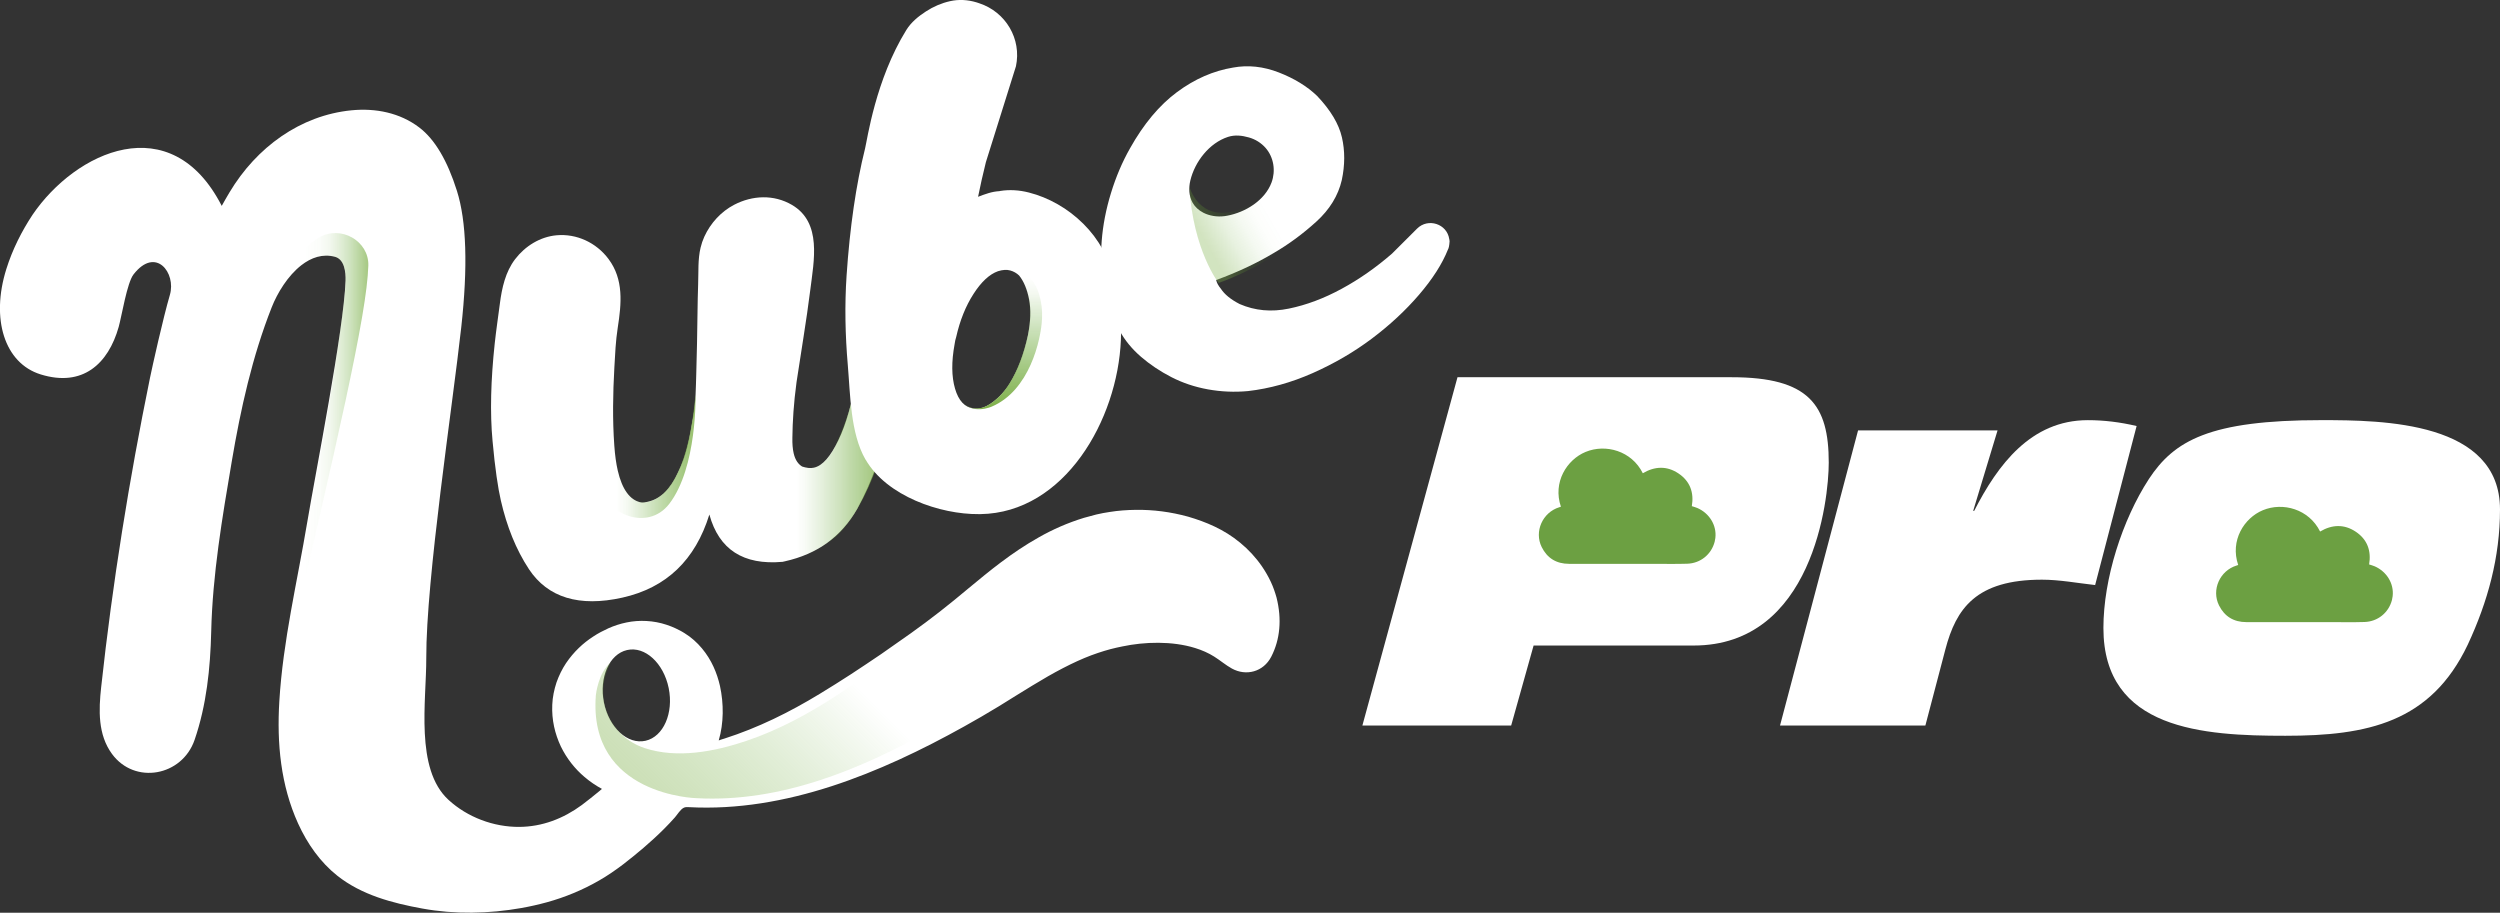
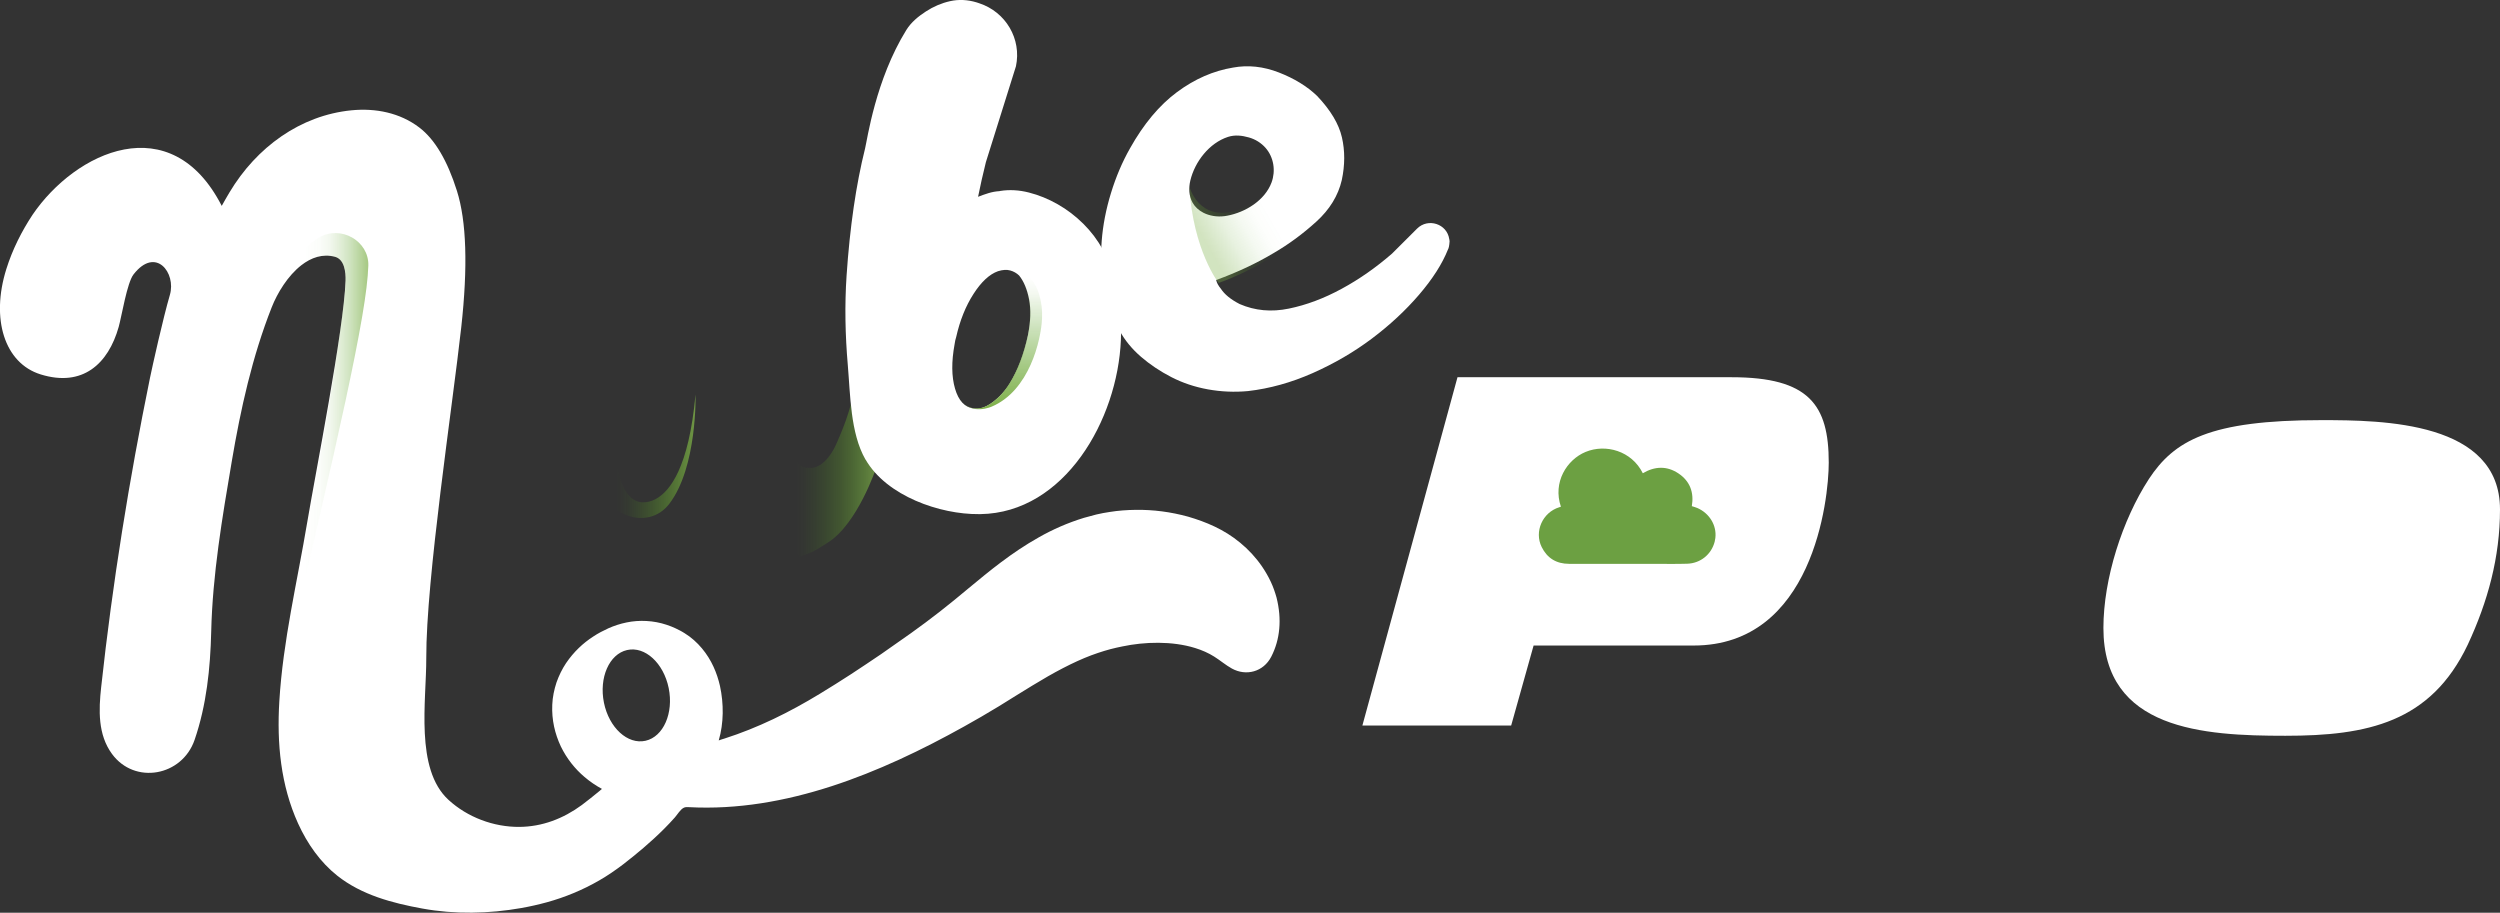
<svg xmlns="http://www.w3.org/2000/svg" id="Capa_2" viewBox="0 0 861.34 314.47">
  <rect x="0" y="0" width="861.34" height="314.47" fill="#333333" stroke="none" />
  <defs>
    <style>.cls-1{fill:url(#linear-gradient-6);}.cls-1,.cls-2,.cls-3,.cls-4,.cls-5,.cls-6,.cls-7,.cls-8{stroke-width:0px;}.cls-1,.cls-3{opacity:.7;}.cls-2{fill:#6ca042;}.cls-3{fill:url(#linear-gradient);}.cls-4{fill:url(#linear-gradient-5);}.cls-5{fill:#fff;}.cls-6{fill:url(#linear-gradient-3);}.cls-7{fill:url(#linear-gradient-4);}.cls-8{fill:url(#linear-gradient-2);opacity:.8;}</style>
    <linearGradient id="linear-gradient" x1="301.92" y1="163.97" x2="271.05" y2="163.97" gradientUnits="userSpaceOnUse">
      <stop offset="0" stop-color="#7fb04a" />
      <stop offset=".15" stop-color="#73ab3e" stop-opacity=".79" />
      <stop offset=".4" stop-color="#62a32c" stop-opacity=".45" />
      <stop offset=".62" stop-color="#559e1f" stop-opacity=".21" />
      <stop offset=".79" stop-color="#4d9b17" stop-opacity=".06" />
      <stop offset=".89" stop-color="#4b9a14" stop-opacity="0" />
    </linearGradient>
    <linearGradient id="linear-gradient-2" x1="227.13" y1="278.19" x2="286.87" y2="218.45" gradientUnits="userSpaceOnUse">
      <stop offset="0" stop-color="#7fb04a" stop-opacity=".5" />
      <stop offset=".92" stop-color="#4b9a14" stop-opacity="0" />
    </linearGradient>
    <linearGradient id="linear-gradient-3" x1="126.91" y1="157.36" x2="91.79" y2="157.36" gradientUnits="userSpaceOnUse">
      <stop offset="0" stop-color="#7fb04a" stop-opacity=".7" />
      <stop offset="0" stop-color="#7daf48" stop-opacity=".68" />
      <stop offset=".09" stop-color="#6ea838" stop-opacity=".47" />
      <stop offset=".18" stop-color="#61a32b" stop-opacity=".3" />
      <stop offset=".28" stop-color="#579f20" stop-opacity=".17" />
      <stop offset=".38" stop-color="#509c19" stop-opacity=".07" />
      <stop offset=".49" stop-color="#4c9a15" stop-opacity=".02" />
      <stop offset=".63" stop-color="#4b9a14" stop-opacity="0" />
    </linearGradient>
    <linearGradient id="linear-gradient-4" x1="239.65" y1="150.96" x2="205.18" y2="150.96" gradientUnits="userSpaceOnUse">
      <stop offset="0" stop-color="#7fb04a" stop-opacity=".8" />
      <stop offset=".23" stop-color="#6ca836" stop-opacity=".52" />
      <stop offset=".49" stop-color="#5aa024" stop-opacity=".24" />
      <stop offset=".68" stop-color="#4f9b18" stop-opacity=".06" />
      <stop offset=".79" stop-color="#4b9a14" stop-opacity="0" />
    </linearGradient>
    <linearGradient id="linear-gradient-5" x1="344.97" y1="141.01" x2="344.97" y2="92.73" gradientUnits="userSpaceOnUse">
      <stop offset="0" stop-color="#7fb04a" />
      <stop offset=".07" stop-color="#7aad44" stop-opacity=".9" />
      <stop offset=".38" stop-color="#66a530" stop-opacity=".52" />
      <stop offset=".64" stop-color="#579f20" stop-opacity=".24" />
      <stop offset=".83" stop-color="#4e9b17" stop-opacity=".06" />
      <stop offset=".94" stop-color="#4b9a14" stop-opacity="0" />
    </linearGradient>
    <linearGradient id="linear-gradient-6" x1="411.59" y1="83.52" x2="446.28" y2="63.49" gradientUnits="userSpaceOnUse">
      <stop offset=".08" stop-color="#7fb04a" stop-opacity=".5" />
      <stop offset=".16" stop-color="#72aa3c" stop-opacity=".38" />
      <stop offset=".29" stop-color="#61a32b" stop-opacity=".21" />
      <stop offset=".43" stop-color="#549e1e" stop-opacity=".09" />
      <stop offset=".56" stop-color="#4d9b16" stop-opacity=".02" />
      <stop offset=".68" stop-color="#4b9a14" stop-opacity="0" />
    </linearGradient>
  </defs>
  <g id="Layer_1">
-     <path class="cls-5" d="M241.39,85.25c-1,4.17-.69,8.33-.86,12.83-.12,3.14-.16,6.3-.21,9.45-.1,7.18-.21,14.36-.44,21.53-.15,4.61-.16,9.36-.93,13.92-1.45,8.68-2.43,13.86-5.32,19.73-2.64,5.81-6.1,9.2-10.38,10.15-.76.17-1.51.34-2.32.26-3.87-.7-6.6-4.53-8.09-10.99-.57-2.49-.95-5.27-1.19-8.61-.64-8.93-.48-17.99.02-26.92.25-4.55.46-9.19,1.16-13.68,1.3-8.36,2.1-16.61-3.16-23.67-4.25-5.7-11.05-8.81-17.92-8.19-5.61.51-10.78,3.66-14.28,8.24-3.33,4.36-4.56,9.91-5.25,15.33-.59,4.56-1.28,9.14-1.77,13.71-1.35,12.58-1.66,23.87-.75,33.59.85,9.47,1.89,16.29,2.86,20.51,2.05,8.94,5.2,16.85,9.69,23.68,6.49,9.78,17.32,13.1,32.18,9.78,15.12-3.38,25.11-12.92,29.97-28.63,3.3,12.06,11.7,17.49,25.21,16.3l.76-.17c11.34-2.53,19.5-8.53,24.97-18.11,5.42-9.83,9.04-20.56,10.82-32.45,1.83-11.64,2.68-21.75,3.18-29.95.29-4.5.36-7.65.71-9.56l-.17-.74c-.23-.99-.9-1.62-2.59-2.03-1.12-.27-2.49-.49-4.01-.15-.5.11-1.2.53-1.71.64-1.9.95-3.13,2.53-3.37,4.93-.59,6.66-1.65,14.73-3.04,23.66-1.59,9.23-3.63,16.48-6.32,22.04-2.69,5.56-5.4,8.78-8.42,9.45-1.26.28-2.63.07-4.07-.4-1.24-.77-2.34-2.09-2.91-4.57-.34-1.49-.49-3.28-.44-5.38.06-5.5.45-11.85,1.43-19.12,1.57-10.57,3.41-21.13,4.73-31.73,1.24-10.04,4.1-23.25-6.31-29.34-6.26-3.66-13.63-3.32-19.94-.03-4.42,2.3-8.11,6.27-10.26,11-.56,1.24-.97,2.46-1.26,3.69Z" />
    <path class="cls-3" d="M285.17,186.97c10.31-6.44,16.75-25.88,16.75-25.88l-8.21-24.96c-.75,6.76-6.12,17.98-6.12,17.98-4.03,7.78-8.43,7.09-8.43,7.09,0,0-3.23.37-4.62-2.3,0,0-8.51,21.51,1.06,32.91,0,0,3.33-1.19,4.39-1.72,1.34-.67,5.19-3.12,5.19-3.12Z" />
    <path class="cls-5" d="M298.2,158.36s-.03-.05-.04-.08c-5.19-9.09-5.18-22.28-6.07-32.59-.88-10.23-1.1-20.53-.41-30.78,1.13-16.67,3.25-31.27,6.38-43.8.75-3.02,3.59-23.63,14.19-40.76,1.68-2.71,4.14-4.7,6.75-6.4,2.61-1.7,5.39-2.89,8.34-3.55,2.95-.66,5.98-.52,9.1.41l.91.3c9.21,3.01,14.67,12.35,12.68,21.72l-10.36,33.05c-1.02,4.11-1.92,8.08-2.69,11.92,1.14-.46,2.33-.87,3.59-1.26,1.26-.38,2.5-.61,3.73-.68l.3-.07c3.19-.51,6.49-.33,9.9.54,3.41.87,6.72,2.22,9.93,4.05,3.22,1.83,6.16,4.08,8.84,6.74,2.68,2.67,4.91,5.63,6.71,8.91,2.53,4.74,4.26,9.76,5.17,15.06.91,5.3,1.25,10.63,1.04,15.98-1.11,27.62-19.46,59.64-48.41,60.06-.17,0-.35,0-.52,0-13.28.13-31.76-6.17-39.04-18.8ZM354.18,115.39c.92-4.66,1.05-8.73.38-12.23-.68-3.49-1.82-6.24-3.44-8.24-.87-.83-1.89-1.41-3.08-1.74-1.18-.33-2.58-.24-4.19.26-2.96,1.05-5.77,3.67-8.46,7.86-2.69,4.19-4.67,9.13-5.95,14.82-.12.35-.22.72-.31,1.12-.09.41-.17.84-.23,1.31-1.12,6.07-1.07,11.18.14,15.34,1.21,4.16,3.33,6.44,6.37,6.83,1.98.38,4.17-.32,6.56-2.11,2.39-1.78,4.35-3.94,5.9-6.49,2.8-4.53,4.91-10.11,6.32-16.74" />
    <path class="cls-5" d="M499.32,82.38c-.76-5.26-7.3-7.39-11.09-3.61l-8.62,8.6c-5.52,4.8-11.31,8.85-17.38,12.14-6.07,3.3-12.12,5.57-18.15,6.81-6.03,1.25-11.68.73-16.96-1.56-3.05-1.56-5.21-3.32-6.49-5.28-.86-1.03-1.4-2.03-1.62-3,7.25-2.64,13.89-5.75,19.89-9.34,5.11-2.98,9.98-6.56,14.6-10.76,4.62-4.19,7.56-8.98,8.8-14.36,1.09-5.14,1.11-10.04.04-14.69-1.07-4.66-3.93-9.42-8.57-14.3-3.45-3.31-7.85-6-13.18-8.07-5.34-2.07-10.59-2.63-15.75-1.68-6.78,1.11-13.22,3.93-19.32,8.45-6.1,4.53-11.49,10.98-16.19,19.37-2.65,4.68-4.84,9.8-6.55,15.39-1.72,5.58-2.78,11.08-3.2,16.47-.41,5.4-.17,10.75.74,16.05.91,5.3,2.73,10.3,5.47,15,1.79,3.27,4.23,6.24,7.33,8.92,3.1,2.67,6.58,5,10.46,7,3.87,1.99,8.07,3.4,12.61,4.22,4.53.82,9.13,1.02,13.79.59,7.46-.86,14.9-2.92,22.32-6.21,7.41-3.29,14.21-7.25,20.39-11.9,6.17-4.64,11.59-9.68,16.24-15.1,4.65-5.42,7.96-10.6,9.93-15.53.3-.47.49-1.44.58-2.88l-.1-.72ZM414.54,73.26c-1.52-.79-2.81-1.93-3.65-3.43-1.28-2.28-1.39-5.08-.78-7.62,1.54-6.48,6.52-12.94,12.97-15.04,2.4-.78,4.81-.49,7.19.18,2.22.62,4.26,1.88,5.78,3.62,2.82,3.23,3.53,7.91,2.04,11.91-2.3,6.18-9.03,10.28-15.28,11.44-.31.06-.63.11-.94.15-2.48.33-5.15-.07-7.34-1.21" />
    <path class="cls-5" d="M439.83,205.94c-.51-1.81-1.14-3.69-2-5.5-.42-.91-.9-1.81-1.41-2.7-.5-.88-1.01-1.66-1.55-2.48-2.17-3.18-4.77-5.96-7.57-8.26-5.61-4.66-11.9-7.21-17.91-8.98-6.07-1.67-12.05-2.43-18.03-2.36-2.99.04-5.99.24-9.02.73-1.51.23-3.05.5-4.59.87l-4.27,1.15c-5.6,1.71-10.83,4.03-15.56,6.72-9.52,5.34-17.18,11.74-24.1,17.46-3.46,2.89-6.77,5.62-9.99,8.12-3.21,2.51-6.61,5.04-9.99,7.46-3.4,2.41-6.81,4.82-10.26,7.2-3.45,2.36-6.95,4.66-10.45,6.97-3.51,2.3-7.08,4.5-10.67,6.7-10.47,6.37-21.28,11.72-32.88,15.43-.65.21-1.32.38-1.95.64,1.76-6,1.75-12.68.43-18.77-1.01-4.41-2.87-8.96-6.22-12.96-1.66-1.98-3.67-3.81-5.96-5.21-.6-.39-1.07-.64-1.55-.9-.48-.27-.99-.51-1.5-.75-1.01-.48-2.08-.9-3.18-1.26-4.38-1.47-9.36-1.73-13.78-.8-2.21.45-4.31,1.15-6.23,2-1.79.83-3.56,1.72-5.27,2.87-3.42,2.21-6.68,5.22-9.35,9.16-1.32,1.99-2.44,4.24-3.29,6.66-.8,2.45-1.35,5.04-1.45,7.65-.24,5.25.92,10.04,2.94,14.36,2.07,4.27,4.96,7.82,8.14,10.51,1.92,1.65,3.94,3,6.03,4.14-.29.24-.56.49-.85.73-1.95,1.63-3.99,3.23-6.09,4.83-6.4,4.7-13.66,7.48-21.55,7.53-8.75.06-17.81-3.27-24.41-9.35-11.56-10.65-7.57-34.13-7.62-48.79-.09-27.09,9.09-87.23,12.05-113.97,2.31-20.87,1.82-36.56-1.49-47.04-3.31-10.48-7.63-17.75-12.94-21.8-6.73-5.14-15.15-6.74-23.32-5.95-17.68,1.72-32.8,12.75-42.07,28.24-.92,1.53-1.81,3.1-2.7,4.7-17.47-34.13-50.38-18.74-65.21,3.1-3.71,5.64-6.88,11.86-9.02,18.7-5.36,17.13-.64,32.39,11.84,36.26,14.45,4.48,23.28-3.6,26.89-16.37,1.02-3.62,2.87-15.21,5.11-18.08,7.64-9.82,14.76-.52,12.52,7.07-2.31,7.86-6.1,24.91-6.84,28.53-7.21,35.25-12.93,70.77-16.83,106.59-.87,7.94-1.16,16.35,3.72,23.01,7.83,10.69,24.17,7.69,28.47-4.84,4.1-11.94,5.42-24.63,5.72-37.24.46-19.71,3.81-39.36,7.09-58.72,3.06-18.07,7.05-36.08,13.76-53.08,1.94-4.92,5.55-10.87,10.21-14.49,3.39-2.63,7.32-4.03,11.58-2.9,3.28.87,3.74,5.31,3.65,8.17-.54,16.74-10.46,66.91-13.21,83.32-3.44,20.53-8.36,40.83-9.61,61.7-.87,14.47.46,28.82,6.47,42.06,3.16,6.95,7.64,13.33,13.49,17.97,8.43,6.69,19.09,9.46,29.33,11.33,11.18,2.04,22.93,1.8,34.1-.18,2.97-.53,5.91-1.19,8.82-1.99,6.19-1.71,12.26-4.2,17.98-7.5,2.85-1.63,5.64-3.56,8.25-5.54,2.32-1.8,4.65-3.66,6.96-5.64,2.5-2.14,4.94-4.37,7.28-6.72,1.23-1.23,2.42-2.5,3.58-3.8.89-1,1.94-2.85,3.16-3.39.54-.24,1.15-.2,1.74-.17,33.32,1.76,65.88-11.69,94.79-27.8,4.03-2.25,7.96-4.51,11.98-6.97,4.01-2.46,7.8-4.89,11.48-7.1,7.33-4.49,14.15-8.12,20.31-10.44,3.09-1.14,5.97-2.03,8.72-2.64,0,0,2.02-.43,2.03-.43,7.58-1.6,17.1-1.93,25.09.56,2.35.73,4.57,1.7,6.56,2.96,2.07,1.3,3.94,2.92,6.07,4.1,4.89,2.7,10.86,1.18,13.57-4.08,3.06-5.94,3.68-12.93,1.83-20.33ZM222.41,255.22c-6.16,1.39-12.57-4.48-14.33-13.11-1.75-8.63,1.82-16.76,7.98-18.15,6.16-1.39,12.57,4.48,14.33,13.11,1.75,8.63-1.82,16.76-7.98,18.15Z" />
-     <path class="cls-8" d="M300.43,234.52c-2.19-2.47-8.7,2.81-11.6,4.72-9.91,6.5-20.45,12.24-31.71,16.03-10.93,3.68-23.78,6.18-35.03,2.47l-.06-.02c-12.18-4.05-18.04-18.06-11.58-29.44-4.29,3.22-5.15,11.17-5.15,11.17-2.79,34.79,34.81,35.56,34.81,35.56,28.84,1.53,56.21-9.9,80.11-23.22,0,0-6.54-2.35-19.79-17.28Z" />
    <path class="cls-6" d="M91.79,110.77c.05-.37,4.8-20.9,18.15-28.92,7.34-4.41,17.22,1.1,16.96,9.66-.5,16.93-10.52,59.91-29.96,142.91,0,0,1.16-17.17,8.82-54.03.03-.14.06-.28.09-.42,7.74-37.15,12.68-74.94,12.89-78.38,0,0,.21-2.01.3-4.31.1-2.73-.06-5.96-2.01-7.87-1.35-1.32-4.48-1.55-7.05-1.04-2.82.56-5.19,2.05-7.29,4-1.37,1.27-2.76,2.7-3.85,4.21-1.58,2.19-2.88,4.44-4.05,6.88-.52,1.08-1.01,2.17-1.46,3.28-.25.59-.51,1.25-.74,1.85-.12.32-.26.7-.4,1.05-.15.39-.34.81-.41,1.12Z" />
    <path class="cls-7" d="M239.64,136.02s.63,24.89-9.02,37.53c-7.64,10.01-23.3,3.57-24.91-8.92-1.15-8.96-.98-22.57,6.06-41.17,0,0-.56,8.8-.59,18.26-.05,13.09,1.16,28.31,8.42,31.03,0,0,2.71,1.11,6.3-.81,4.91-2.63,11.4-10.81,13.73-35.92Z" />
    <path class="cls-4" d="M344.13,93.26s10.18-3.63,13.84,8c.86,2.74,1.18,5.62,1.05,8.48-.35,7.57-4.42,24.87-17.29,30.33,0,0-6.59,3.11-10.84-2.04,0,0,4.49,6.09,11.73.04,0,0,.42-.34,1-.84,2.07-1.79,7.12-7.27,10.44-21.35,0,0,3.17-12.69-3.11-21.19,0,0-2.87-2.63-6.82-1.44Z" />
    <path class="cls-1" d="M419.86,97.49s-8.85-11.24-10.11-33.34c0,0,3.19,12.62,16.55,8.22,0,0,9.29-2.74,12.13-11.38,0,0-4.38,19.91,14.87,14.68,0,0-11.08,13.81-33.45,21.82Z" />
    <path class="cls-5" d="M502.17,129.97h94.45c26.72,0,33.45,9.58,33.45,29.41,0,12.94-5.55,63.03-46.56,63.03h-55.13l-7.73,27.56h-51.26l32.77-120Z" />
-     <path class="cls-5" d="M640.16,148.29h48.07l-8.4,27.73h.34c8.07-15.8,19.5-31.26,39.16-31.26,5.55,0,11.09.67,16.81,2.02l-14.29,54.79c-6.05-.67-12.27-1.85-18.32-1.85-22.69,0-29.58,9.92-33.28,24.03l-6.89,26.22h-50.08l26.89-101.68Z" />
    <path class="cls-5" d="M740.33,165.09c8.74-13.28,20.84-20.34,59.5-20.34,21.34,0,61.51.5,61.51,30.76,0,16.47-4.2,31.77-11.09,46.56-12.77,26.89-34.62,31.43-62.86,31.43s-62.69-2.02-62.69-37.14c0-16.97,6.55-37.31,15.63-51.26Z" />
    <path class="cls-2" d="M591.01,185.31c-.05.44-.13.88-.24,1.32-1.14,4.41-4.92,7.45-9.45,7.59-3.96.13-7.93.04-11.89.04-9.61,0-19.22.02-28.83,0-4.33,0-7.53-1.94-9.43-5.78-2.65-5.36.3-11.95,6.07-13.72.19-.06.37-.12.55-.18-2.87-8.42,2.03-16.2,8.51-18.88,6.89-2.85,15.86-.4,19.71,7.35,4.1-2.43,8.29-2.61,12.28.06,4,2.68,5.4,6.58,4.61,11.28.65.21,1.32.38,1.94.65,4.07,1.79,6.67,5.89,6.17,10.28Z" />
-     <path class="cls-2" d="M824.36,205.39c-.05.44-.13.88-.24,1.32-1.14,4.41-4.92,7.45-9.45,7.59-3.96.13-7.93.04-11.89.04-9.61,0-19.22.02-28.83,0-4.33,0-7.53-1.94-9.43-5.78-2.65-5.36.3-11.95,6.07-13.72.19-.06.37-.12.55-.18-2.87-8.42,2.03-16.2,8.51-18.88,6.89-2.85,15.86-.4,19.71,7.35,4.1-2.43,8.29-2.61,12.28.06,4,2.68,5.4,6.58,4.61,11.28.65.21,1.32.38,1.94.65,4.07,1.79,6.67,5.89,6.17,10.28Z" />
  </g>
</svg>